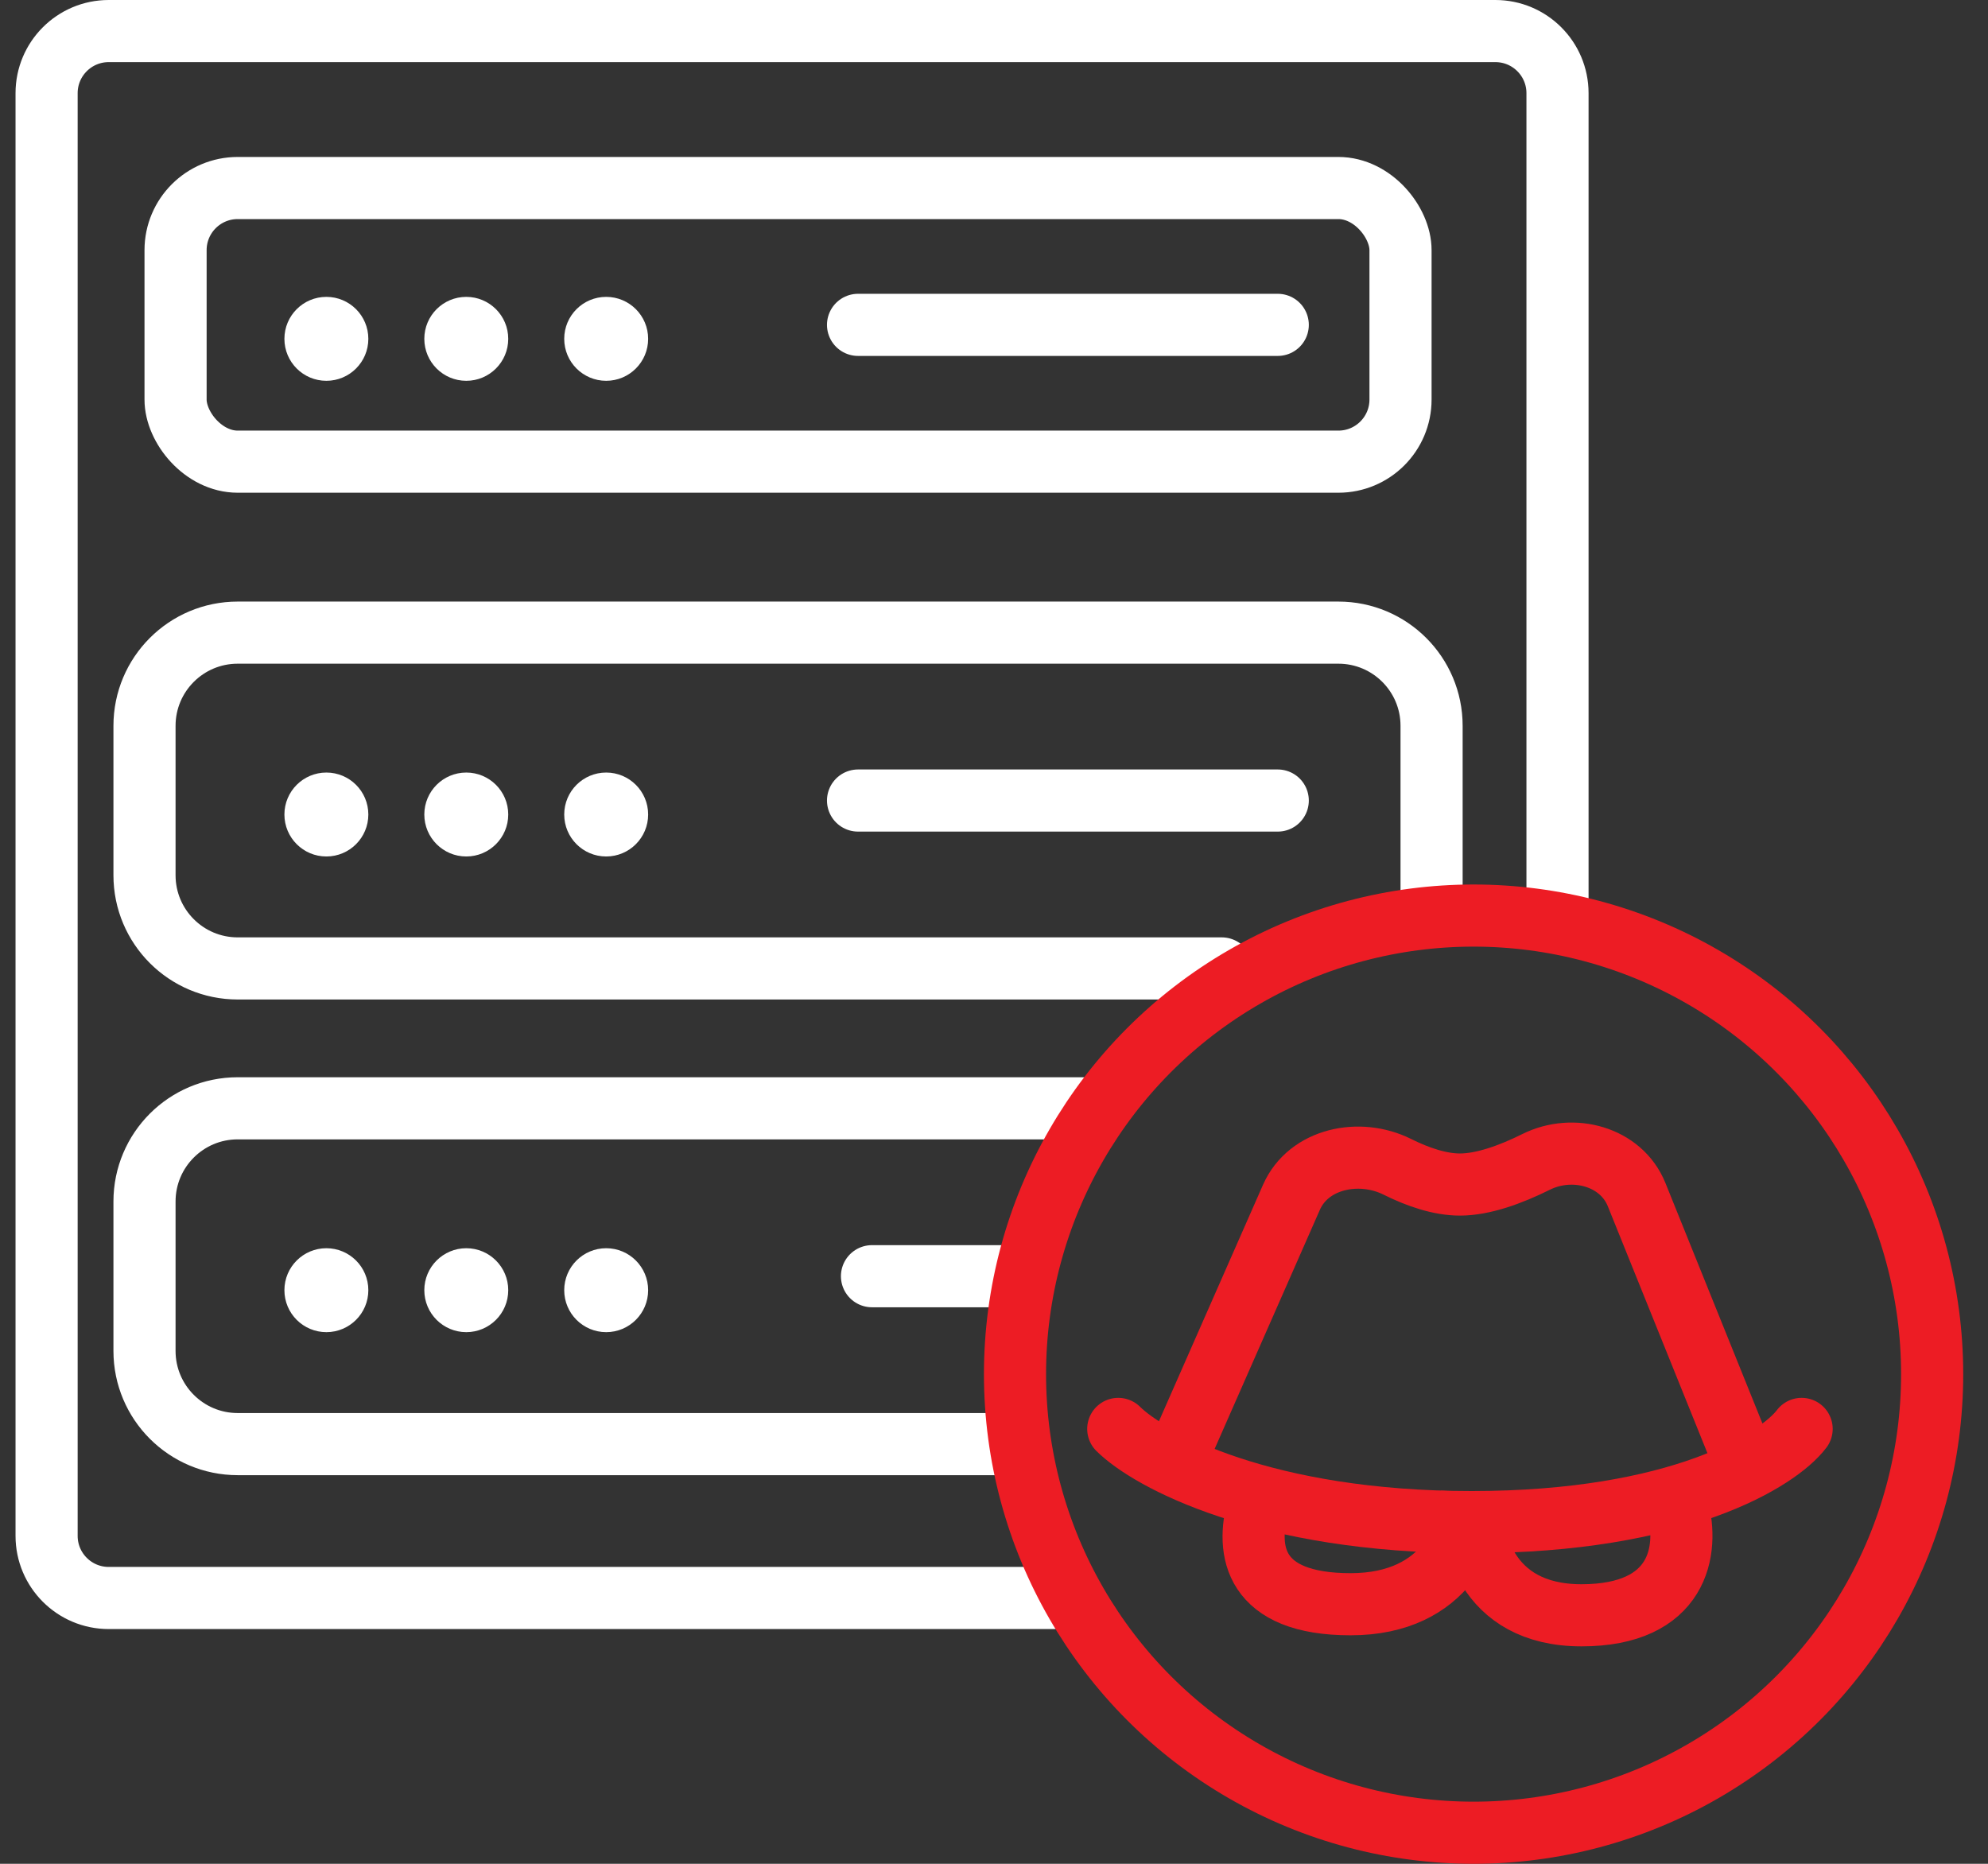
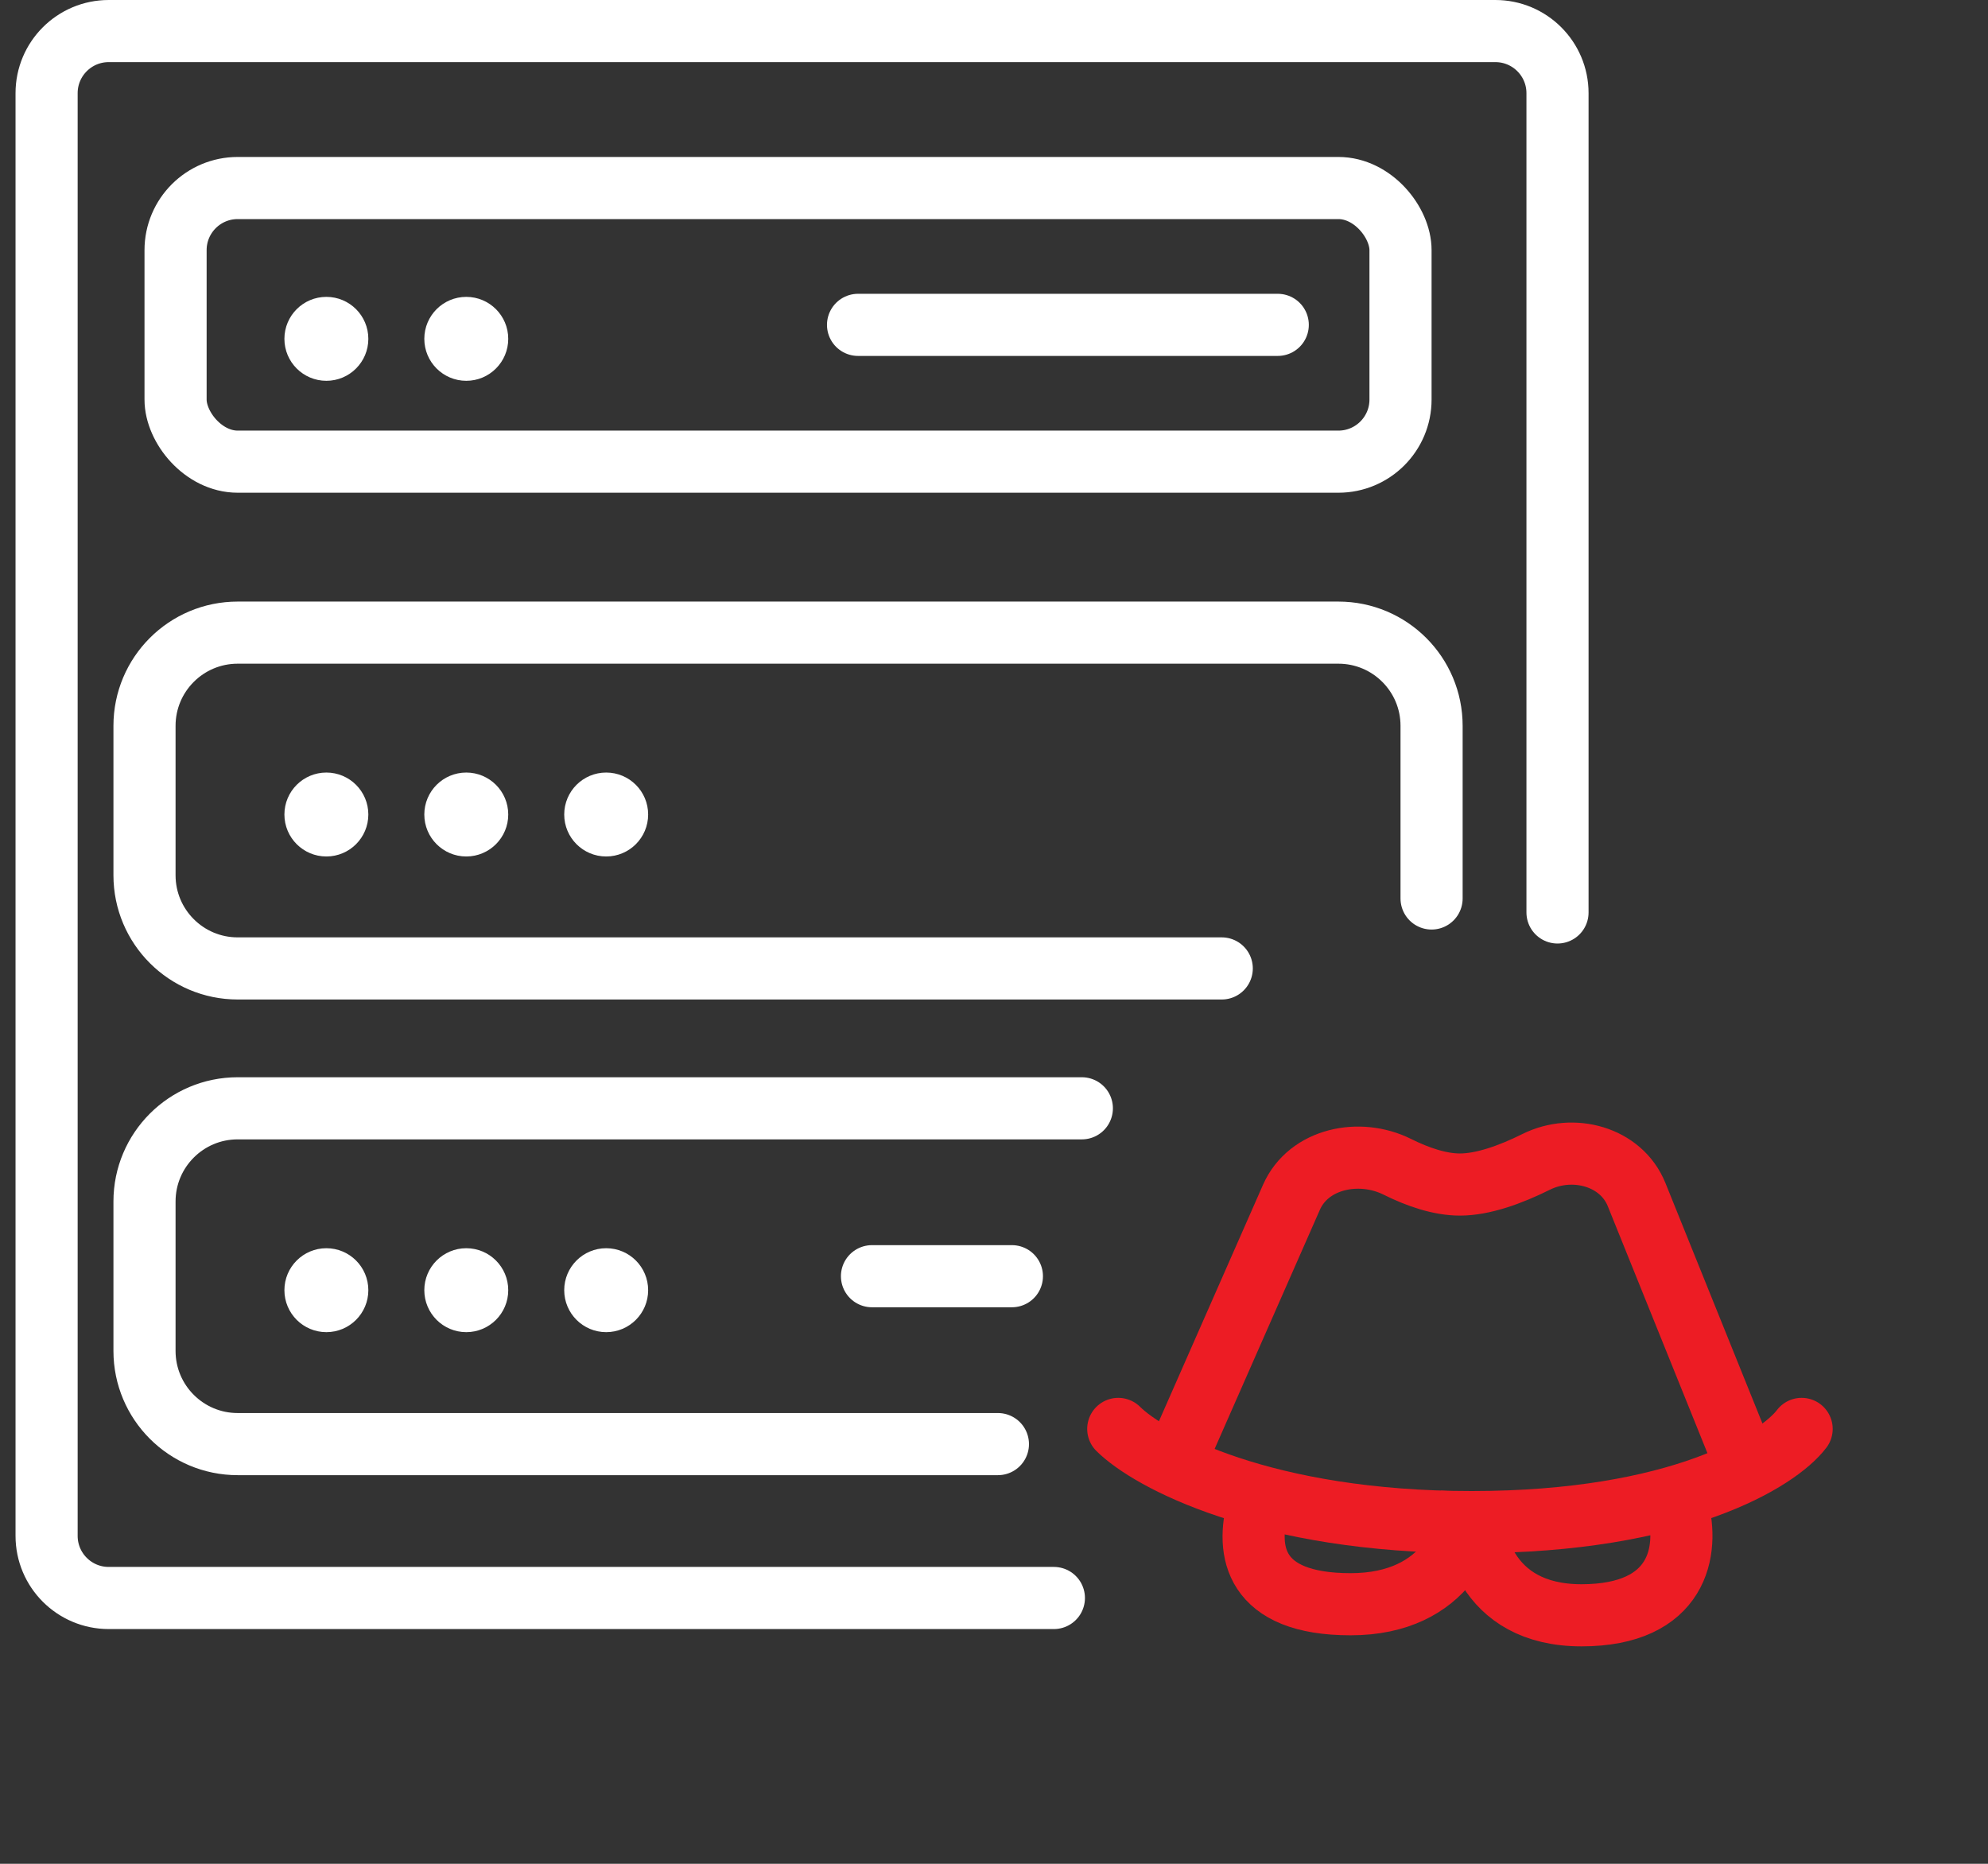
<svg xmlns="http://www.w3.org/2000/svg" width="64" height="60" viewBox="0 0 64 60" fill="none">
  <rect x="0" y="0" width="64" height="60" fill="#333333" stroke="none" />
  <path d="M50.141 29.374V3C50.141 1.895 49.246 1 48.141 1H3.5C2.395 1 1.5 1.895 1.5 3V49.443C1.5 50.547 2.395 51.443 3.5 51.443H33.928" stroke="white" stroke-width="2" stroke-linecap="round" />
  <rect x="5.652" y="6.053" width="39.435" height="8.809" rx="2" stroke="white" stroke-width="2" stroke-linecap="round" />
  <path d="M39.332 31.176H7.652C5.995 31.176 4.652 29.832 4.652 28.176V23.366C4.652 21.709 5.995 20.366 7.652 20.366H43.087C44.744 20.366 46.087 21.709 46.087 23.366V28.924" stroke="white" stroke-width="2" stroke-linecap="round" />
  <path d="M34.828 35.679H7.652C5.995 35.679 4.652 37.023 4.652 38.679V43.489C4.652 45.145 5.995 46.489 7.652 46.489H32.126" stroke="white" stroke-width="2" stroke-linecap="round" />
  <circle cx="10.507" cy="10.908" r="1.351" fill="white" />
  <circle cx="10.507" cy="26.221" r="1.351" fill="white" />
  <circle cx="10.507" cy="41.534" r="1.351" fill="white" />
  <circle cx="15.011" cy="10.908" r="1.351" fill="white" />
  <circle cx="15.011" cy="26.221" r="1.351" fill="white" />
  <circle cx="15.011" cy="41.534" r="1.351" fill="white" />
-   <circle cx="19.515" cy="10.908" r="1.351" fill="white" />
  <circle cx="19.515" cy="26.221" r="1.351" fill="white" />
  <circle cx="19.515" cy="41.534" r="1.351" fill="white" />
  <path d="M27.623 10.458H41.135" stroke="white" stroke-width="2" stroke-linecap="round" />
-   <path d="M27.623 25.771H41.135" stroke="white" stroke-width="2" stroke-linecap="round" />
  <path d="M28.072 41.084H32.576" stroke="white" stroke-width="2" stroke-linecap="round" />
-   <circle cx="47.439" cy="44.237" r="14.763" stroke="#ED1C24" stroke-width="2" stroke-linecap="round" />
  <path d="M36 46C37.011 47 40.703 49 47.379 49C54.055 49 57.241 47 58 46" stroke="#ED1C24" stroke-width="2" stroke-linecap="round" />
-   <path d="M47.374 48.412C47.386 48.297 47.391 48.189 47.391 48.089C47.381 48.19 47.375 48.298 47.374 48.412Z" fill="white" />
+   <path d="M47.374 48.412C47.386 48.297 47.391 48.189 47.391 48.089C47.381 48.19 47.375 48.298 47.374 48.412" fill="white" />
  <path d="M40.5 48.5C40.109 49.922 40.348 51.644 43.479 51.644C46.609 51.644 47.391 49.274 47.391 48.089C47.261 49.393 47.783 52 50.913 52C54.044 52 54.391 49.922 54 48.5M38 46.667L41.576 38.543C42.127 37.292 43.761 36.953 44.984 37.562C45.65 37.894 46.358 38.133 47 38.133C47.74 38.133 48.627 37.815 49.452 37.404C50.641 36.812 52.191 37.226 52.688 38.458L56 46.667" stroke="#ED1C24" stroke-width="2" stroke-linecap="round" />
</svg>